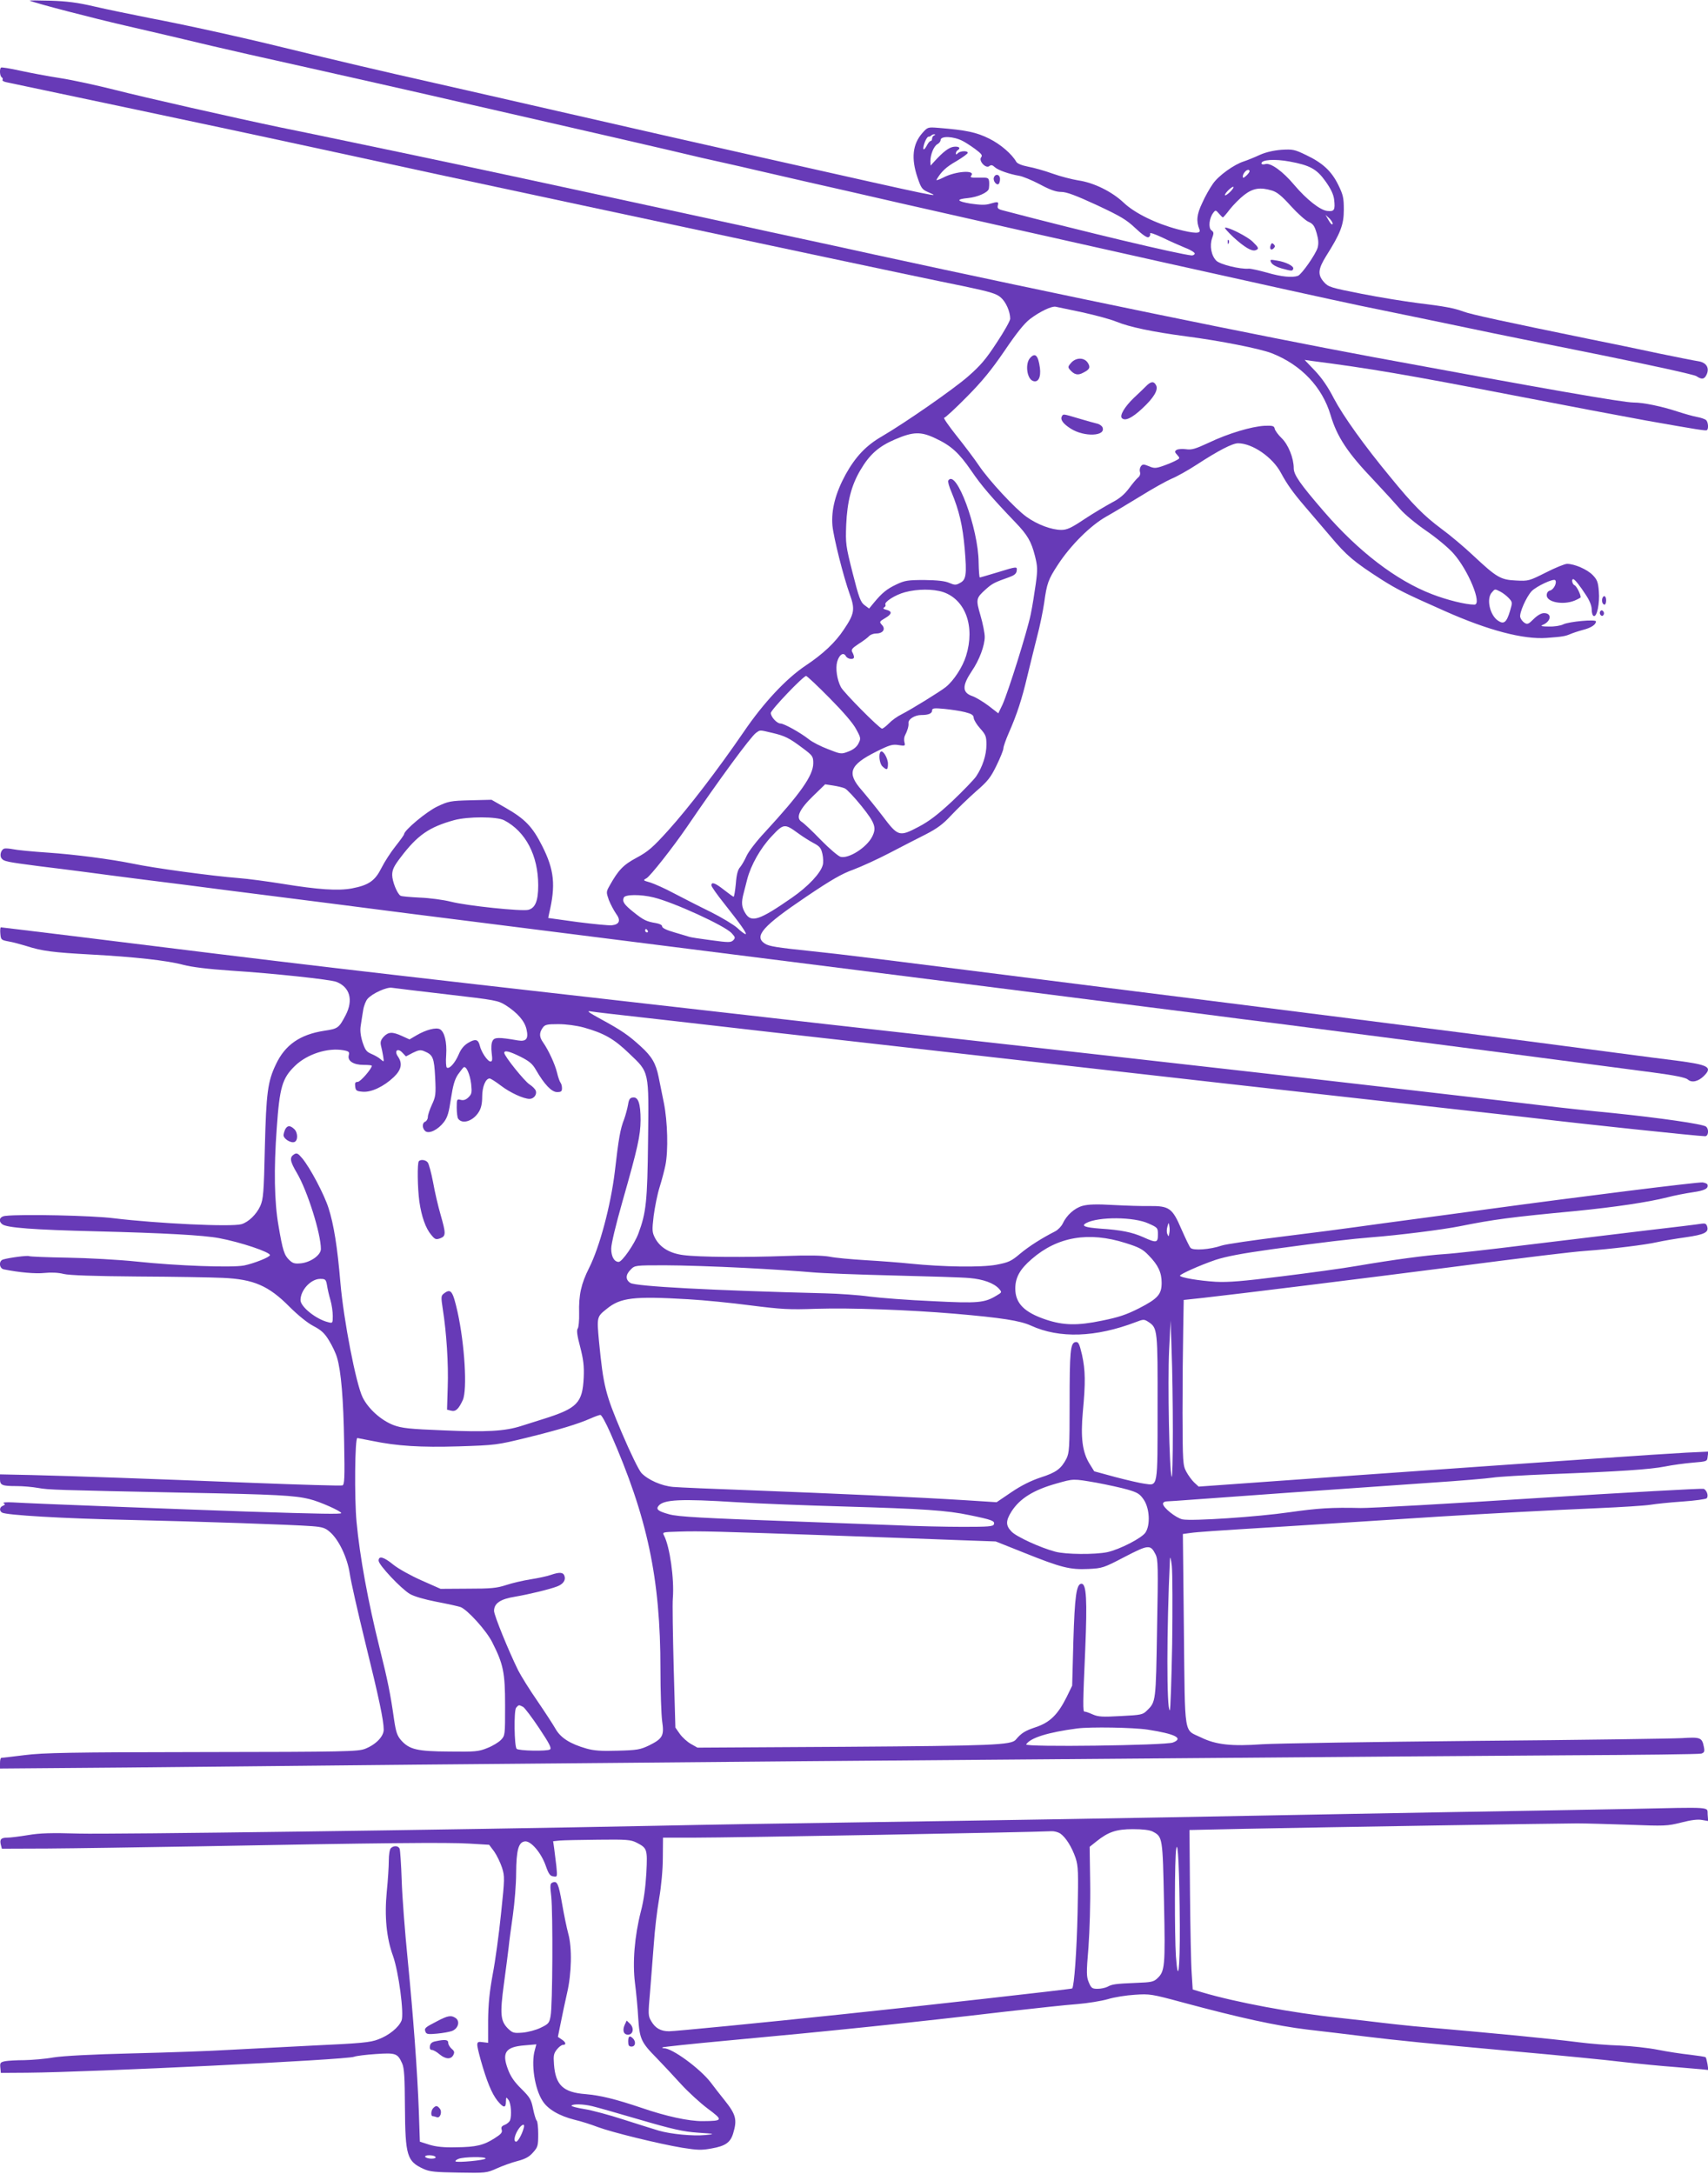
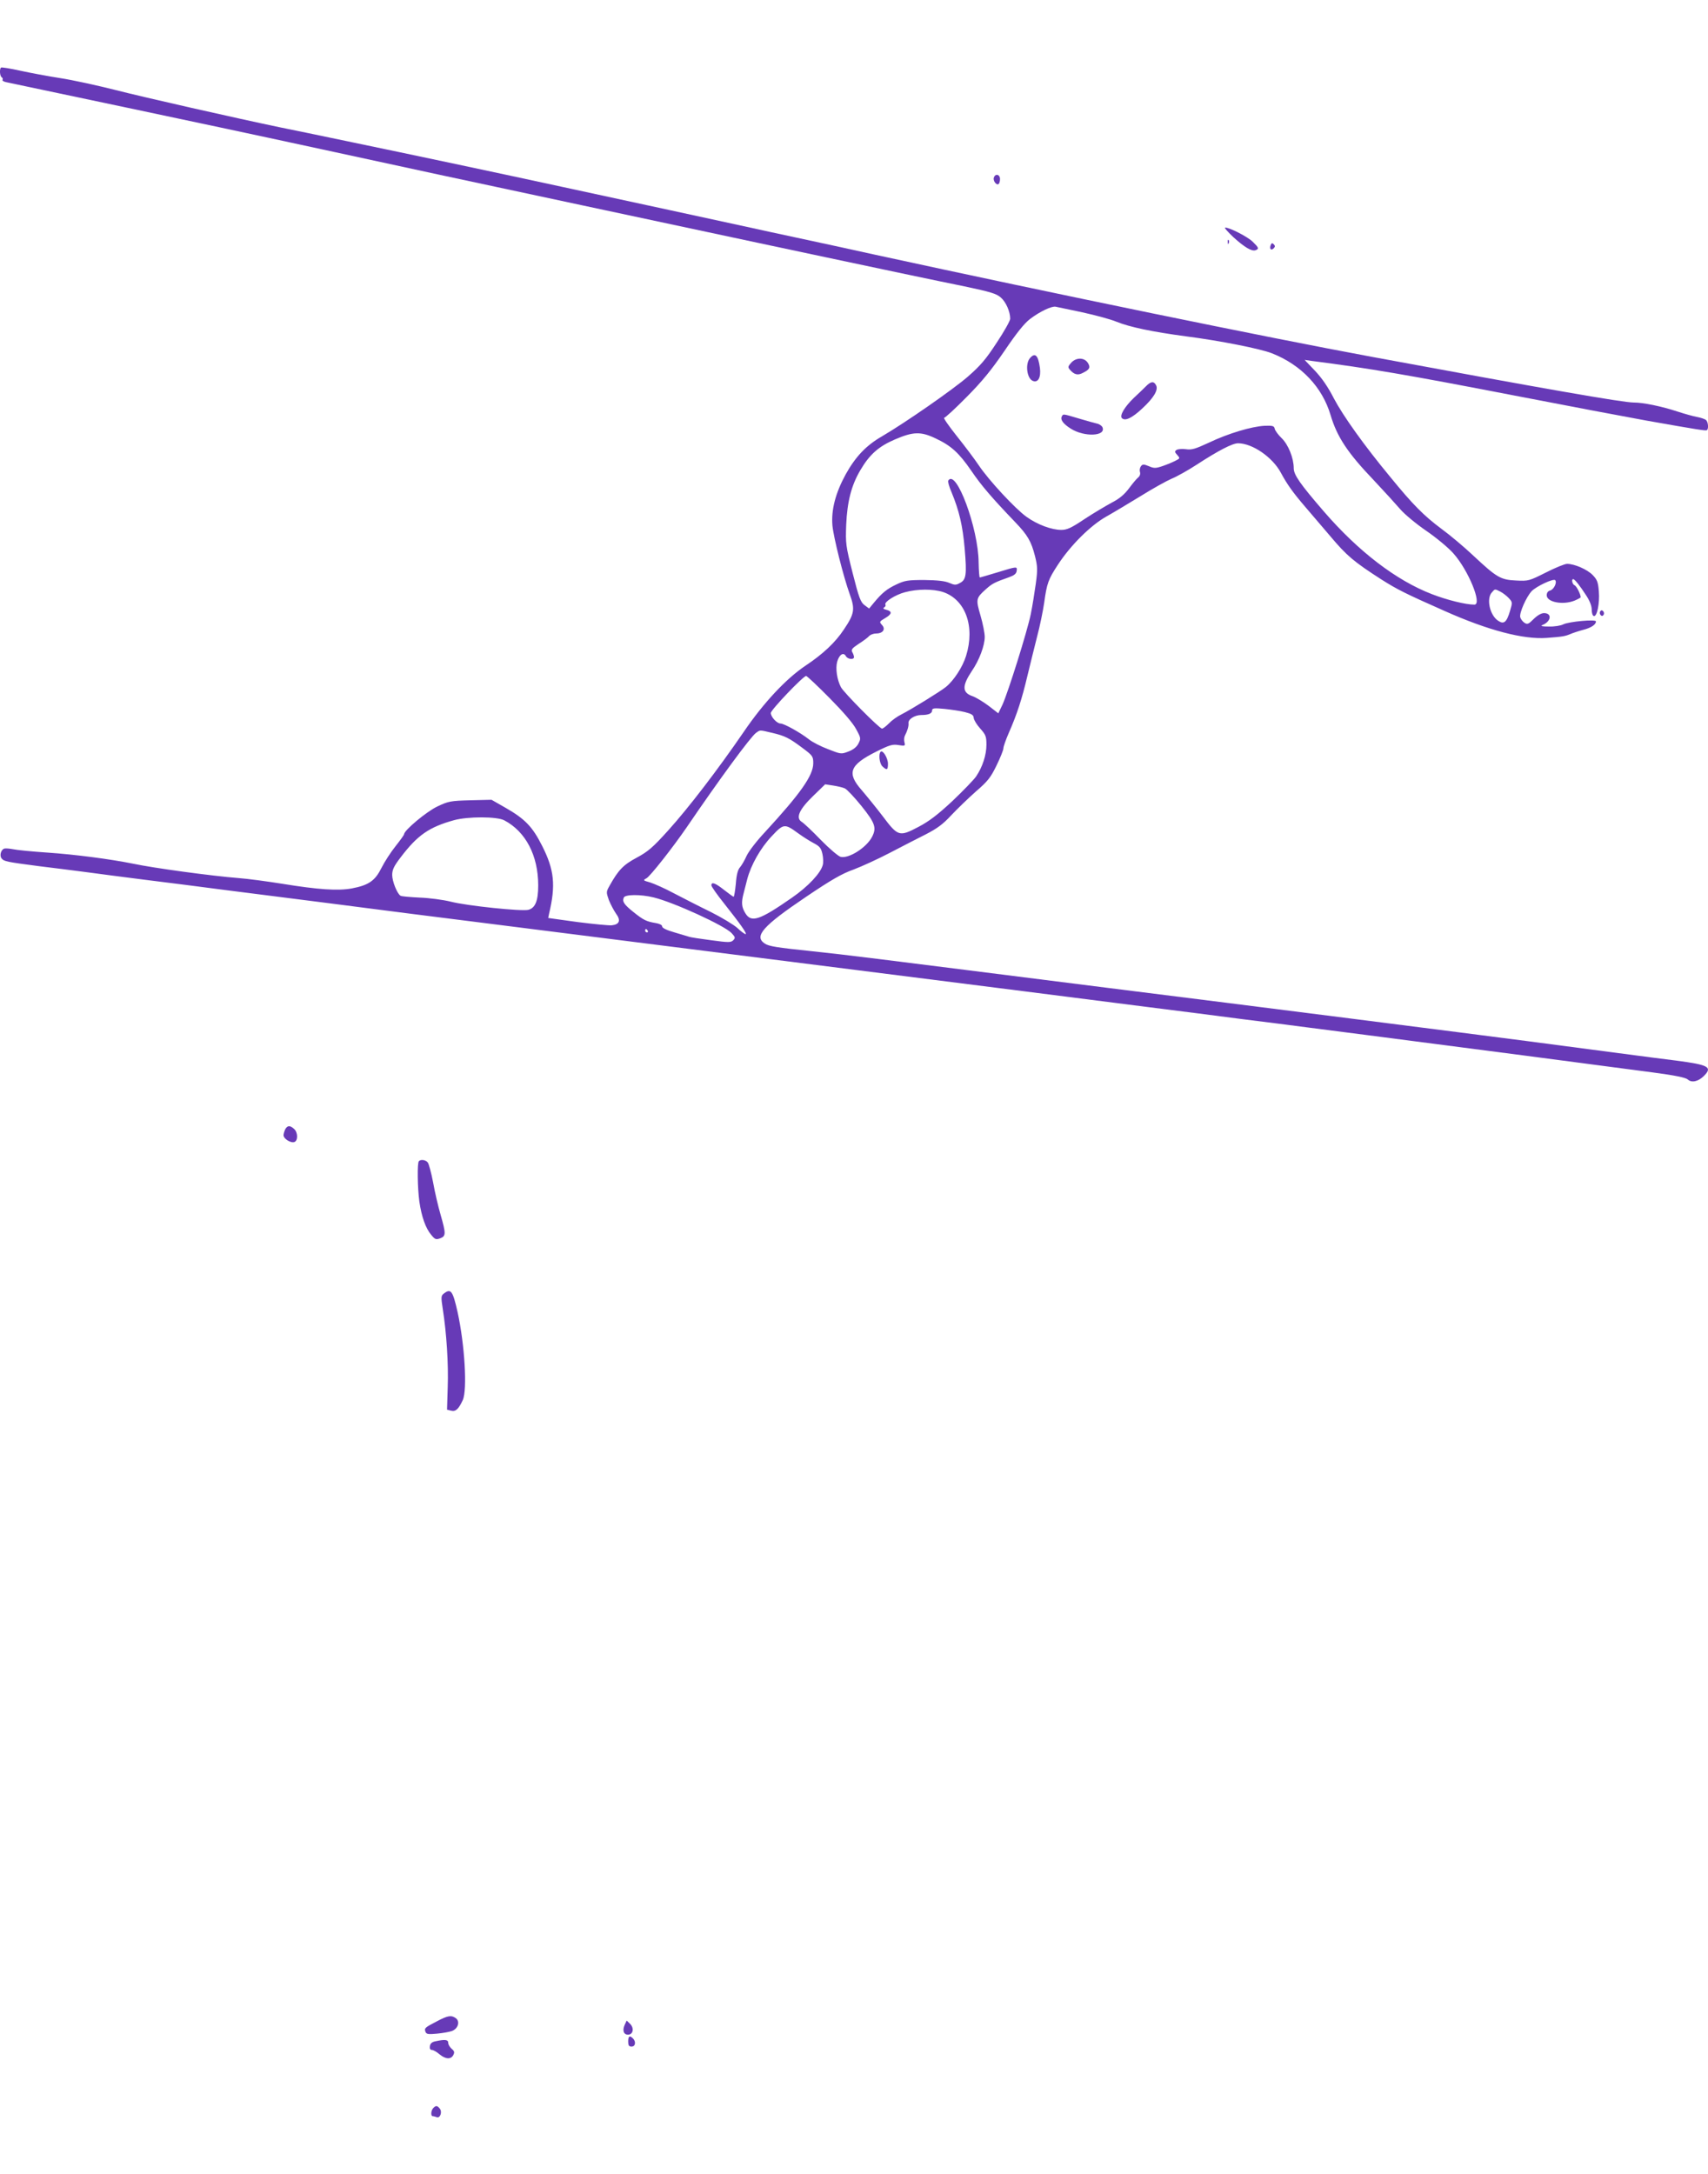
<svg xmlns="http://www.w3.org/2000/svg" version="1.0" width="1006pt" height="1280pt" viewBox="0 0 1006 1280" preserveAspectRatio="xMidYMid meet">
  <g transform="translate(0,1280) scale(0.1,-0.1)" fill="#673ab7" stroke="none">
-     <path d="M175 12796 c37 -16 377 -104 560 -146 234 -54 318 -74 511 -120 67 -16 326 -75 575 -130 250 -56 569 -128 709 -160 140 -32 356 -82 480 -110 443 -101 876 -201 935 -215 155 -37 237 -56 325 -75 52 -12 131 -29 175 -40 44 -10 179 -41 300 -69 121 -27 378 -86 570 -130 825 -188 2399 -539 2697 -601 293 -60 437 -90 653 -135 121 -26 464 -95 763 -155 305 -62 552 -116 564 -125 31 -21 47 -19 60 10 18 39 -2 71 -49 78 -21 3 -126 24 -233 46 -107 23 -294 62 -415 86 -488 100 -692 144 -734 160 -57 21 -110 31 -274 51 -72 9 -220 33 -327 54 -183 36 -196 40 -222 69 -38 43 -35 76 12 152 86 136 105 186 105 274 0 70 -4 88 -33 147 -40 81 -92 129 -189 175 -68 33 -79 35 -146 31 -47 -4 -91 -14 -127 -30 -30 -14 -72 -31 -93 -38 -58 -18 -150 -84 -183 -132 -17 -24 -46 -74 -63 -113 -33 -69 -36 -107 -16 -157 10 -25 -29 -24 -129 2 -128 34 -253 95 -318 157 -69 65 -176 118 -268 131 -36 6 -104 23 -151 40 -47 17 -112 35 -145 41 -36 7 -62 18 -68 28 -26 46 -93 104 -160 137 -74 37 -136 50 -297 63 -65 5 -65 5 -97 -31 -57 -65 -66 -149 -28 -261 21 -62 27 -71 62 -86 74 -33 112 -41 -926 192 -479 108 -763 172 -1260 286 -371 85 -508 116 -715 163 -325 73 -567 130 -895 210 -252 62 -584 135 -795 175 -104 21 -248 50 -320 67 -98 23 -162 31 -260 34 -72 2 -125 2 -120 0z m5328 -793 c-7 -2 -13 -11 -13 -19 0 -8 -4 -14 -8 -14 -5 0 -15 -11 -22 -25 -20 -38 -29 -30 -15 13 7 20 18 37 23 37 6 0 14 3 18 8 4 4 12 7 18 6 6 0 5 -3 -1 -6z m167 -33 c14 -7 47 -28 73 -47 39 -29 45 -38 36 -49 -17 -21 28 -69 48 -52 10 8 18 7 32 -6 19 -18 85 -41 143 -51 21 -3 76 -26 122 -50 61 -33 96 -45 126 -45 32 0 85 -20 209 -77 141 -66 175 -86 228 -136 40 -38 68 -57 77 -54 9 4 13 13 10 21 -3 9 23 0 73 -23 43 -21 104 -48 136 -61 32 -12 56 -28 54 -34 -2 -6 -10 -10 -18 -10 -76 7 -628 138 -1111 265 -29 7 -35 13 -31 29 6 23 1 24 -47 10 -25 -8 -57 -7 -113 1 -83 14 -89 26 -14 33 56 6 115 32 121 54 2 10 3 28 2 42 -3 24 -6 25 -60 24 -45 -1 -54 1 -46 11 30 36 -92 28 -165 -11 -26 -13 -43 -18 -39 -12 28 48 57 75 117 109 37 22 67 44 67 49 0 14 -44 12 -58 -2 -9 -9 -12 -9 -12 -1 0 7 5 15 10 18 21 13 9 24 -21 21 -29 -3 -63 -29 -115 -86 l-23 -25 -1 26 c0 39 20 88 41 100 10 5 19 16 19 24 0 26 76 23 130 -5z m1925 -121 c120 -22 160 -44 211 -115 33 -46 48 -78 52 -109 7 -62 1 -72 -41 -67 -42 5 -121 67 -194 153 -67 80 -138 131 -169 123 -14 -4 -24 -2 -24 4 0 22 78 27 165 11z m-235 -57 c0 -5 -9 -17 -20 -27 -16 -14 -20 -15 -20 -4 0 16 19 39 32 39 4 0 8 -4 8 -8z m-110 -117 c-13 -14 -28 -25 -33 -25 -6 0 0 11 13 25 13 14 28 25 33 25 6 0 0 -11 -13 -25z m242 3 c30 -9 58 -32 111 -91 40 -44 87 -86 104 -93 27 -12 35 -23 48 -67 11 -38 12 -61 6 -85 -12 -40 -94 -157 -116 -166 -33 -12 -98 -6 -183 19 -48 13 -96 24 -107 23 -52 -4 -169 25 -191 47 -30 30 -40 88 -25 132 11 30 11 36 -4 47 -19 14 -13 72 11 103 13 17 15 17 33 -4 11 -13 21 -23 24 -23 2 0 21 21 41 48 21 26 58 64 84 84 52 40 94 47 164 26z m357 -197 c-3 -7 -13 3 -23 21 l-19 33 23 -21 c12 -12 21 -27 19 -33z" />
    <path d="M5854 11755 c-7 -18 14 -47 27 -39 5 3 9 16 9 30 0 27 -27 34 -36 9z" />
    <path d="M7264 11404 c66 -60 109 -86 132 -77 21 8 18 15 -18 50 -31 30 -137 84 -162 83 -6 -1 16 -26 48 -56z" />
    <path d="M7231 11374 c0 -11 3 -14 6 -6 3 7 2 16 -1 19 -3 4 -6 -2 -5 -13z" />
    <path d="M7484 11356 c-8 -22 3 -33 18 -18 9 9 9 15 0 24 -9 9 -13 7 -18 -6z" />
-     <path d="M7488 11253 c7 -12 31 -25 59 -33 63 -17 65 -17 70 -3 6 16 -44 41 -97 49 -40 7 -42 6 -32 -13z" />
    <path d="M6 12402 c-10 -9 -7 -50 4 -57 6 -4 8 -10 5 -15 -3 -5 7 -11 22 -14 154 -32 1402 -296 1543 -327 102 -22 246 -53 320 -69 301 -65 519 -112 693 -150 187 -40 1443 -309 1872 -400 132 -28 312 -66 400 -85 335 -71 637 -135 815 -171 156 -33 189 -43 215 -66 30 -26 55 -83 55 -125 0 -11 -35 -74 -79 -140 -64 -98 -95 -135 -172 -202 -87 -75 -361 -266 -504 -350 -94 -54 -156 -120 -214 -224 -60 -110 -86 -209 -78 -302 7 -71 64 -298 102 -404 32 -88 28 -115 -35 -208 -50 -76 -124 -145 -225 -212 -115 -77 -248 -219 -365 -391 -153 -223 -324 -446 -443 -578 -92 -102 -120 -126 -187 -162 -79 -42 -108 -73 -159 -164 -21 -37 -21 -39 -5 -85 10 -25 29 -61 42 -80 30 -40 21 -64 -24 -69 -16 -2 -107 7 -202 19 l-173 24 5 25 c40 168 31 258 -41 400 -57 113 -101 158 -214 223 l-84 48 -125 -3 c-116 -3 -130 -6 -193 -36 -63 -29 -197 -141 -197 -164 0 -4 -23 -36 -50 -70 -28 -35 -65 -92 -83 -128 -38 -76 -75 -102 -175 -121 -82 -15 -198 -7 -407 27 -88 14 -205 30 -260 34 -154 12 -502 59 -623 85 -134 27 -341 54 -502 65 -91 6 -182 15 -204 20 -21 4 -44 6 -52 3 -19 -7 -28 -42 -14 -58 14 -17 29 -20 220 -45 85 -10 207 -26 270 -34 63 -9 222 -29 353 -46 130 -16 342 -43 470 -60 127 -16 340 -43 472 -60 132 -17 308 -39 390 -50 83 -11 366 -47 630 -80 1417 -179 3185 -402 3950 -500 176 -22 426 -54 555 -71 129 -16 303 -38 385 -49 83 -11 240 -31 350 -45 506 -65 1376 -179 1684 -220 128 -17 190 -30 202 -41 23 -21 62 -12 95 21 52 52 28 65 -161 90 -66 8 -205 26 -310 40 -199 26 -451 59 -570 75 -361 47 -1602 205 -2475 314 -591 75 -1199 151 -1350 170 -151 19 -324 39 -385 45 -212 22 -255 29 -280 45 -66 43 -13 103 242 275 148 100 212 137 280 161 48 18 144 62 213 98 69 36 164 85 212 109 68 35 102 60 150 112 35 37 100 100 145 140 72 62 88 83 123 155 22 45 40 90 40 100 0 10 14 50 31 89 49 111 78 201 109 332 16 66 42 172 58 235 17 63 35 153 42 200 16 116 24 138 81 225 75 115 193 232 286 284 43 24 134 79 203 121 69 43 150 88 180 101 30 12 98 50 150 84 126 82 209 125 242 125 84 0 204 -82 253 -175 36 -67 72 -117 139 -195 31 -36 99 -116 152 -178 96 -114 137 -149 302 -255 92 -58 137 -81 372 -185 256 -114 463 -168 600 -158 95 7 109 10 140 23 14 6 47 17 73 24 48 12 77 31 77 50 0 14 -159 -1 -192 -17 -15 -8 -53 -14 -85 -13 -41 0 -52 3 -38 9 51 20 58 70 9 70 -16 0 -39 -13 -61 -35 -30 -30 -37 -33 -54 -22 -11 7 -22 22 -25 33 -6 25 35 118 67 153 28 29 128 76 139 65 12 -14 -8 -55 -30 -61 -13 -3 -20 -14 -20 -28 0 -41 97 -59 165 -31 19 8 35 17 35 19 0 18 -24 66 -36 71 -13 5 -20 36 -8 36 9 0 39 -38 76 -95 21 -32 33 -62 33 -84 0 -19 5 -36 12 -38 19 -7 36 75 30 145 -4 54 -10 69 -36 96 -32 33 -107 66 -151 66 -14 0 -70 -23 -125 -51 -98 -49 -102 -51 -176 -47 -91 4 -114 18 -254 149 -51 48 -134 118 -186 156 -102 76 -168 142 -300 304 -155 187 -278 360 -332 462 -34 67 -72 122 -112 164 l-61 64 41 -6 c342 -44 559 -81 1195 -204 336 -65 632 -121 775 -147 305 -54 350 -61 358 -57 12 7 8 50 -5 60 -7 6 -31 14 -53 18 -22 4 -72 18 -112 31 -94 31 -203 54 -261 54 -64 0 -526 81 -1542 269 -632 117 -1867 371 -2925 601 -154 34 -361 79 -460 100 -99 21 -232 50 -295 64 -241 52 -629 137 -1090 236 -345 75 -916 196 -1225 260 -187 39 -383 80 -435 90 -268 56 -798 176 -970 220 -107 27 -253 59 -325 70 -71 11 -178 31 -237 44 -59 13 -109 21 -112 18z m6369 -1441 c77 -17 167 -41 200 -55 79 -32 213 -60 408 -86 202 -26 439 -73 508 -100 173 -68 297 -199 346 -364 38 -128 100 -222 253 -382 63 -67 134 -145 158 -173 24 -28 92 -85 152 -126 60 -41 132 -101 160 -133 88 -98 172 -302 124 -302 -51 0 -161 27 -251 62 -210 81 -432 251 -636 487 -139 161 -177 215 -177 254 0 60 -32 139 -71 177 -20 19 -38 44 -41 55 -3 17 -11 20 -60 18 -76 -4 -214 -45 -327 -99 -80 -37 -102 -44 -135 -39 -23 3 -48 1 -56 -4 -12 -8 -12 -13 4 -30 17 -19 17 -20 -11 -34 -15 -8 -49 -22 -75 -31 -41 -14 -51 -14 -81 -1 -30 12 -37 13 -47 0 -6 -8 -9 -23 -6 -33 4 -12 0 -25 -10 -33 -10 -8 -34 -37 -54 -64 -27 -36 -56 -61 -101 -84 -35 -19 -108 -62 -161 -97 -79 -53 -104 -64 -137 -64 -57 0 -141 31 -205 77 -66 47 -222 215 -281 303 -24 36 -82 113 -130 173 -47 59 -80 107 -74 107 6 0 66 55 133 123 92 93 145 158 223 272 71 105 116 161 150 187 58 44 128 77 151 72 10 -2 80 -17 157 -33z m-865 -742 c92 -43 138 -85 211 -191 59 -87 121 -159 259 -303 73 -76 94 -113 116 -199 15 -60 16 -80 5 -161 -7 -51 -20 -133 -30 -182 -22 -105 -132 -455 -166 -531 l-25 -52 -57 44 c-32 24 -75 50 -95 57 -62 21 -62 61 -4 148 44 64 76 150 76 201 0 22 -11 78 -25 126 -28 96 -27 102 32 155 37 33 50 40 138 71 28 10 41 20 43 36 4 28 4 28 -113 -8 -54 -16 -100 -30 -104 -30 -3 0 -6 39 -7 88 -1 200 -133 557 -179 482 -3 -5 5 -35 19 -67 46 -111 66 -198 78 -334 13 -154 9 -183 -29 -202 -23 -13 -31 -12 -62 1 -25 11 -69 16 -146 17 -98 0 -116 -3 -165 -26 -57 -27 -85 -50 -133 -108 l-28 -34 -27 20 c-23 17 -33 43 -70 189 -41 162 -42 174 -38 284 6 138 31 233 83 321 55 94 109 141 205 182 107 46 152 47 238 6z m45 -905 c132 -45 189 -203 135 -376 -20 -65 -72 -145 -119 -183 -32 -26 -204 -132 -261 -161 -25 -12 -58 -36 -74 -53 -17 -17 -35 -31 -41 -31 -15 0 -226 213 -242 244 -23 44 -33 110 -22 150 12 42 37 58 51 33 10 -19 48 -23 48 -6 0 6 -4 19 -10 29 -8 15 -2 23 39 50 27 17 55 38 61 46 7 7 25 14 40 14 40 0 58 25 35 50 -17 19 -16 20 19 41 41 24 42 40 5 49 -16 4 -20 8 -11 14 7 4 10 11 7 16 -9 15 58 58 115 73 74 20 166 20 225 1z m3283 2 c15 -8 37 -25 49 -38 21 -23 22 -25 7 -75 -20 -67 -36 -81 -70 -58 -49 32 -71 130 -37 167 19 22 17 21 51 4z m-3952 -626 c82 -83 139 -149 157 -184 28 -51 28 -55 13 -84 -10 -20 -30 -36 -59 -47 -42 -16 -44 -16 -120 14 -42 16 -94 42 -114 59 -50 39 -145 92 -166 92 -21 0 -57 39 -57 62 0 18 191 218 208 218 5 0 67 -58 138 -130z m798 -83 c39 -10 50 -17 51 -34 1 -12 18 -40 38 -62 33 -37 37 -47 37 -96 0 -60 -23 -131 -61 -187 -14 -20 -77 -85 -140 -145 -87 -81 -137 -119 -200 -152 -112 -59 -120 -56 -209 62 -38 50 -95 120 -125 155 -89 101 -71 148 87 227 78 39 95 44 131 38 38 -6 40 -5 34 17 -3 12 -2 30 3 39 15 29 23 56 21 73 -3 23 37 48 75 48 43 0 64 9 64 27 0 13 11 15 73 9 39 -4 94 -12 121 -19z m-1136 -122 c76 -18 100 -30 180 -90 59 -44 62 -49 62 -89 0 -72 -75 -178 -285 -406 -49 -52 -97 -115 -108 -140 -11 -25 -28 -54 -38 -66 -13 -14 -21 -43 -25 -97 -4 -42 -10 -77 -13 -77 -3 0 -28 18 -56 40 -52 41 -75 50 -75 27 0 -7 33 -54 73 -104 99 -125 140 -183 128 -183 -5 0 -27 16 -48 36 -21 19 -92 62 -158 95 -66 32 -163 82 -215 109 -52 28 -115 56 -140 64 -43 12 -44 13 -22 25 22 12 155 181 236 299 194 285 378 535 409 557 26 18 18 18 95 0z m428 -327 c13 -6 57 -53 99 -105 80 -100 89 -127 61 -181 -33 -63 -137 -129 -185 -117 -14 4 -66 48 -116 99 -49 51 -100 99 -113 107 -37 23 -15 73 68 153 l70 68 46 -7 c26 -4 57 -11 70 -17z m-2006 -188 c126 -66 200 -207 200 -383 0 -91 -17 -133 -58 -144 -40 -10 -364 24 -457 48 -44 11 -126 22 -183 24 -57 3 -108 7 -113 11 -20 12 -49 85 -49 122 0 31 10 52 49 103 100 132 168 179 316 220 81 22 252 22 295 -1z m1732 -77 c26 -19 67 -45 90 -57 36 -19 44 -29 52 -64 5 -22 6 -52 2 -65 -12 -47 -85 -126 -182 -193 -190 -132 -239 -149 -274 -91 -22 36 -25 62 -10 118 6 22 15 58 21 82 22 84 78 183 143 252 72 77 77 77 158 18z m-852 -377 c119 -29 418 -166 459 -210 22 -24 23 -28 10 -42 -14 -14 -28 -14 -130 0 -63 8 -121 17 -129 20 -8 3 -48 14 -87 26 -46 13 -73 26 -73 35 0 9 -15 16 -37 20 -55 9 -72 17 -131 64 -56 45 -68 62 -58 86 7 19 99 20 176 1z m-35 -196 c3 -5 1 -10 -4 -10 -6 0 -11 5 -11 10 0 6 2 10 4 10 3 0 8 -4 11 -10z" />
    <path d="M6067 10692 c-30 -33 -19 -122 17 -135 31 -12 48 22 41 77 -10 74 -28 92 -58 58z" />
    <path d="M6310 10665 c-19 -21 -21 -27 -10 -40 26 -31 48 -37 79 -20 40 20 45 32 28 59 -21 32 -68 32 -97 1z" />
    <path d="M6749 10525 c-13 -13 -45 -44 -71 -68 -54 -52 -85 -104 -70 -119 19 -19 60 1 120 57 68 63 96 110 81 137 -13 25 -31 23 -60 -7z" />
    <path d="M6255 10350 c-12 -20 6 -45 52 -74 79 -50 207 -45 187 7 -3 9 -18 20 -33 23 -14 3 -63 17 -107 30 -94 28 -91 27 -99 14z" />
    <path d="M5187 8374 c-14 -14 -7 -71 11 -87 26 -24 32 -21 32 16 0 33 -30 83 -43 71z" />
-     <path d="M9438 9278 c-6 -17 1 -38 13 -38 5 0 9 11 9 25 0 26 -14 34 -22 13z" />
    <path d="M9425 9200 c-4 -6 -3 -16 3 -22 6 -6 12 -6 17 2 4 6 3 16 -3 22 -6 6 -12 6 -17 -2z" />
-     <path d="M2 7303 c3 -36 5 -38 48 -46 25 -4 72 -17 105 -27 93 -30 159 -38 378 -50 257 -14 451 -35 547 -61 49 -13 146 -25 280 -34 248 -16 585 -52 621 -66 80 -31 101 -107 55 -196 -40 -76 -45 -80 -126 -92 -143 -22 -231 -83 -285 -198 -48 -100 -57 -167 -65 -488 -6 -271 -9 -304 -27 -346 -23 -50 -70 -95 -111 -107 -61 -17 -495 4 -752 35 -124 16 -543 25 -637 14 -35 -3 -45 -29 -20 -49 25 -21 185 -33 557 -42 398 -10 630 -23 720 -40 128 -24 300 -82 300 -100 0 -12 -94 -49 -152 -61 -72 -14 -397 -2 -633 23 -104 11 -288 21 -408 23 -119 2 -221 6 -226 9 -8 5 -118 -9 -153 -20 -27 -8 -23 -53 5 -58 89 -18 187 -27 240 -21 38 4 82 2 112 -6 34 -8 177 -13 435 -15 212 -1 438 -5 502 -8 182 -8 270 -46 393 -170 48 -48 104 -94 140 -113 48 -25 67 -43 93 -86 19 -31 40 -75 47 -100 24 -79 38 -246 42 -500 4 -213 2 -248 -10 -253 -9 -3 -246 4 -529 15 -626 25 -1052 40 -1300 46 l-188 4 0 -29 c0 -35 13 -40 98 -40 37 0 94 -5 127 -11 63 -11 92 -12 871 -28 532 -10 641 -16 728 -38 59 -14 186 -71 186 -82 0 -7 -120 -5 -555 9 -350 12 -1269 47 -1379 54 -38 2 -62 0 -55 -5 11 -6 10 -9 -4 -15 -19 -7 -23 -29 -5 -40 24 -15 361 -35 743 -43 433 -10 966 -28 1083 -37 62 -5 78 -10 106 -35 52 -45 102 -151 116 -244 6 -44 47 -224 90 -400 82 -332 110 -465 110 -519 0 -40 -46 -88 -110 -113 -42 -16 -111 -18 -960 -19 -779 -1 -934 -4 -1045 -18 -71 -9 -133 -16 -137 -16 -5 0 -8 -14 -8 -32 l0 -31 748 6 c411 4 1177 12 1702 17 525 5 1545 14 2265 20 721 6 1859 15 2530 20 671 6 1565 12 1987 15 422 2 777 6 789 10 17 6 20 12 15 38 -11 57 -20 60 -131 53 -55 -3 -599 -11 -1210 -16 -610 -6 -1177 -15 -1260 -20 -182 -13 -273 -3 -361 40 -103 50 -94 -10 -101 633 l-6 565 44 6 c42 6 144 13 519 36 203 13 730 46 940 60 273 17 678 39 940 50 140 6 280 15 310 20 30 5 115 14 189 19 73 5 138 14 143 19 13 13 1 49 -18 56 -9 3 -446 -21 -973 -54 -526 -34 -996 -60 -1046 -59 -171 4 -251 -1 -420 -25 -186 -27 -572 -53 -630 -42 -38 8 -115 69 -115 92 0 8 10 14 23 14 12 0 78 5 147 10 143 11 957 69 1410 100 168 11 331 25 363 30 32 5 180 14 330 20 417 16 595 28 682 45 44 9 118 19 165 23 85 7 85 7 88 36 l4 29 -129 -6 c-167 -9 -778 -51 -1936 -133 l-937 -67 -26 24 c-14 13 -35 42 -47 64 -20 38 -21 54 -22 345 0 168 2 386 4 486 l3 180 112 12 c199 22 949 115 1431 177 502 65 740 94 825 100 153 11 354 36 419 51 36 8 112 21 170 29 111 16 137 29 126 64 -5 16 -12 19 -33 16 -15 -3 -162 -21 -327 -40 -165 -20 -478 -58 -695 -84 -217 -27 -438 -52 -492 -55 -108 -7 -301 -33 -518 -70 -80 -14 -278 -41 -440 -61 -231 -29 -316 -36 -390 -32 -98 6 -210 25 -210 36 1 9 116 61 210 93 61 20 155 38 335 63 298 41 470 61 585 70 156 12 419 45 518 65 200 40 295 53 687 90 230 23 419 51 535 80 41 11 109 24 150 30 70 10 94 22 87 45 -2 6 -15 11 -29 13 -27 3 -724 -84 -1268 -158 -41 -6 -140 -19 -220 -30 -396 -53 -462 -62 -555 -75 -55 -8 -246 -33 -425 -55 -179 -22 -343 -46 -365 -54 -66 -23 -169 -31 -183 -13 -7 7 -31 59 -55 113 -52 121 -71 134 -187 133 -41 -1 -137 2 -212 6 -100 6 -149 4 -182 -5 -47 -13 -94 -55 -117 -105 -8 -16 -27 -36 -44 -45 -77 -39 -153 -87 -207 -132 -53 -45 -68 -51 -141 -65 -89 -16 -309 -13 -507 7 -57 6 -174 15 -260 20 -85 5 -182 14 -215 21 -41 7 -123 9 -255 4 -241 -9 -512 -7 -604 5 -81 10 -139 45 -168 101 -17 33 -18 45 -8 130 7 52 22 128 35 169 13 41 28 99 34 128 18 87 13 260 -9 369 -11 54 -25 123 -31 153 -16 79 -40 120 -105 179 -72 66 -116 96 -234 160 -75 41 -88 51 -60 46 40 -6 102 -13 475 -55 149 -17 428 -49 620 -71 193 -22 388 -44 435 -49 47 -5 285 -32 530 -60 1072 -122 2363 -267 3020 -340 245 -27 465 -52 490 -55 245 -30 945 -104 993 -105 20 0 24 42 5 57 -20 15 -272 51 -543 79 -137 13 -322 33 -410 44 -138 17 -1307 152 -1690 195 -655 74 -1124 127 -1780 200 -423 47 -1125 126 -1560 176 -2116 240 -2260 257 -3647 429 -223 27 -409 50 -413 50 -3 0 -5 -17 -3 -37z m2632 -358 c286 -33 300 -36 345 -64 70 -45 111 -93 122 -141 13 -56 -1 -74 -50 -66 -116 20 -139 19 -150 -3 -7 -13 -9 -40 -5 -71 5 -39 4 -50 -7 -50 -17 0 -54 55 -63 93 -9 38 -26 42 -68 17 -24 -14 -43 -36 -56 -68 -22 -51 -55 -88 -70 -78 -5 3 -7 37 -4 74 5 77 -10 137 -37 152 -23 12 -82 -3 -138 -36 l-41 -24 -44 20 c-57 26 -80 25 -108 -4 -17 -19 -21 -31 -16 -53 4 -15 10 -44 13 -63 5 -34 5 -34 -14 -18 -10 10 -35 24 -54 32 -31 13 -38 23 -54 71 -12 39 -15 70 -10 98 3 23 10 63 14 89 4 26 16 56 26 67 28 32 114 71 144 65 14 -2 160 -20 325 -39z m805 -195 c120 -34 178 -67 267 -153 119 -113 116 -98 111 -513 -4 -357 -11 -424 -57 -547 -23 -62 -96 -167 -116 -167 -26 0 -44 31 -44 78 0 28 27 140 66 277 91 319 106 388 107 480 0 98 -14 138 -46 133 -17 -2 -23 -11 -28 -43 -4 -22 -14 -60 -23 -85 -23 -59 -32 -111 -55 -310 -24 -198 -89 -442 -151 -565 -47 -93 -62 -160 -59 -267 1 -43 -3 -83 -8 -90 -8 -9 -4 -41 14 -108 19 -74 24 -113 21 -180 -7 -151 -38 -182 -238 -245 -47 -15 -105 -33 -130 -41 -96 -31 -207 -37 -455 -26 -206 8 -248 13 -297 31 -73 28 -148 95 -182 163 -39 79 -112 454 -131 675 -18 213 -39 343 -70 440 -25 79 -108 237 -155 293 -24 29 -32 33 -47 24 -29 -18 -26 -40 16 -111 62 -105 141 -357 141 -447 0 -35 -58 -77 -115 -84 -38 -4 -50 -1 -70 18 -31 29 -40 57 -65 205 -24 138 -28 328 -10 573 17 241 32 293 107 366 72 70 194 109 287 92 32 -6 35 -10 30 -30 -8 -33 28 -56 88 -56 27 0 48 -2 48 -5 0 -17 -67 -95 -83 -95 -14 0 -18 -6 -15 -27 3 -25 8 -28 45 -31 51 -4 124 31 182 86 45 43 53 80 25 121 -24 34 -2 53 26 23 l21 -22 40 21 c35 17 46 19 69 9 50 -21 57 -37 63 -154 5 -99 3 -113 -19 -160 -13 -28 -24 -61 -24 -72 0 -12 -7 -24 -15 -28 -20 -7 -19 -40 0 -56 22 -18 75 8 110 54 21 28 29 56 41 138 12 78 22 112 41 141 15 21 30 40 34 43 15 9 37 -41 44 -98 5 -50 4 -59 -15 -78 -15 -15 -29 -20 -46 -16 -23 6 -24 4 -24 -46 0 -29 4 -58 8 -64 24 -36 89 -15 122 39 14 22 20 50 20 90 0 58 20 107 44 107 6 0 36 -19 66 -42 55 -42 134 -78 169 -78 25 0 44 25 37 47 -3 10 -20 27 -37 38 -30 19 -149 167 -149 186 0 17 31 9 96 -23 51 -26 70 -41 91 -78 49 -85 92 -130 124 -130 24 0 29 4 29 23 0 13 -4 27 -9 33 -4 5 -14 31 -20 58 -12 50 -50 132 -82 178 -23 32 -24 56 -3 86 13 19 24 22 92 22 47 0 106 -8 151 -20z m3326 -1154 c54 -24 55 -26 55 -65 0 -49 -8 -51 -87 -15 -66 29 -130 42 -253 50 -91 7 -114 16 -82 33 72 38 281 37 367 -3z m122 -58 c-3 -20 -4 -21 -11 -5 -5 9 -5 29 0 45 7 25 8 26 11 5 3 -13 3 -33 0 -45z m-257 -57 c80 -25 102 -37 136 -73 56 -57 76 -101 76 -161 0 -68 -22 -93 -133 -150 -75 -38 -120 -53 -219 -73 -144 -30 -226 -28 -329 6 -128 43 -181 96 -181 183 0 65 27 114 97 174 152 132 336 163 553 94z m-2250 -146 c157 -8 337 -20 400 -26 63 -6 282 -14 485 -19 204 -5 404 -11 445 -15 82 -7 144 -30 174 -63 18 -21 18 -21 -14 -40 -71 -43 -107 -47 -379 -33 -140 6 -307 19 -370 27 -64 9 -181 17 -261 19 -671 17 -1116 41 -1147 61 -30 19 -29 49 2 79 24 25 27 25 202 25 98 0 306 -7 463 -15z m-2454 -102 c3 -21 12 -60 20 -87 8 -27 14 -70 14 -94 0 -43 -1 -44 -27 -37 -71 17 -163 91 -163 130 0 59 61 125 116 125 30 0 34 -3 40 -37z m2129 -83 c88 -5 252 -21 365 -36 183 -23 225 -26 390 -20 203 6 538 -6 812 -29 279 -24 386 -41 450 -70 168 -77 381 -70 619 21 44 17 48 17 74 0 53 -35 54 -47 53 -505 0 -480 3 -458 -77 -447 -25 3 -102 21 -171 39 l-125 34 -28 45 c-42 68 -53 154 -39 307 16 171 15 242 -5 334 -16 67 -21 77 -38 75 -31 -5 -35 -54 -35 -366 0 -260 -2 -286 -19 -321 -31 -59 -60 -81 -151 -110 -57 -19 -114 -47 -173 -87 l-87 -59 -188 12 c-268 17 -783 40 -1252 58 -223 8 -432 17 -465 20 -68 6 -148 41 -187 82 -15 16 -65 118 -116 238 -97 229 -108 273 -134 538 -13 142 -13 144 45 190 82 67 158 76 482 57z m2853 -780 c0 -157 -3 -276 -7 -265 -14 33 -24 560 -15 746 l9 174 6 -185 c4 -102 7 -313 7 -470z m-3313 -7 c219 -498 295 -857 295 -1392 0 -130 5 -267 10 -305 13 -86 3 -103 -77 -143 -53 -25 -70 -28 -185 -31 -97 -3 -140 0 -185 13 -94 27 -150 62 -180 114 -14 25 -63 100 -108 166 -46 66 -96 147 -113 180 -56 114 -142 324 -142 350 0 45 37 70 125 84 81 14 202 43 246 60 35 13 52 36 44 61 -7 23 -28 25 -81 7 -22 -8 -75 -19 -119 -26 -44 -7 -109 -22 -145 -34 -55 -18 -90 -21 -225 -21 l-160 -1 -113 50 c-63 28 -135 68 -165 92 -56 46 -87 55 -87 24 0 -25 132 -165 184 -196 26 -15 85 -32 156 -46 63 -12 127 -26 142 -31 41 -15 153 -139 187 -207 66 -130 76 -179 76 -373 0 -173 0 -177 -24 -202 -13 -14 -49 -36 -80 -48 -51 -21 -71 -23 -224 -21 -191 1 -236 12 -285 67 -23 27 -30 48 -41 122 -21 149 -38 233 -85 420 -68 273 -117 539 -136 744 -13 139 -10 496 5 493 6 -1 45 -9 88 -17 145 -30 283 -39 511 -32 215 7 223 8 399 51 191 47 303 81 377 114 25 11 50 20 56 20 7 1 33 -47 59 -106z m2863 -293 c64 -12 147 -30 185 -41 58 -17 71 -25 95 -61 33 -51 38 -147 9 -191 -21 -33 -152 -100 -225 -116 -72 -15 -246 -14 -307 3 -87 23 -229 88 -257 118 -35 36 -35 63 0 119 49 76 129 126 264 164 103 29 96 29 236 5z m-2119 -115 c130 -8 412 -19 626 -25 479 -14 612 -23 745 -51 132 -27 151 -34 144 -54 -5 -13 -33 -15 -183 -15 -97 0 -280 4 -406 10 -127 5 -367 14 -535 20 -604 22 -735 29 -789 44 -65 18 -79 29 -62 50 31 37 129 42 460 21z m566 -196 c314 -11 658 -24 765 -28 l195 -7 168 -67 c217 -87 269 -100 377 -95 82 4 90 6 214 71 141 73 152 74 182 15 15 -29 16 -72 9 -438 -7 -431 -7 -430 -59 -481 -25 -25 -34 -27 -154 -33 -109 -6 -133 -5 -167 10 -22 10 -43 17 -47 16 -11 -3 -10 50 4 368 12 289 7 385 -22 385 -30 0 -40 -73 -48 -339 l-7 -261 -32 -66 c-52 -104 -98 -150 -181 -178 -66 -22 -86 -35 -119 -74 -26 -32 -138 -36 -1007 -42 l-868 -5 -39 22 c-21 12 -50 38 -65 59 l-26 37 -10 354 c-5 194 -8 378 -5 408 9 114 -18 304 -52 369 -11 20 -9 20 86 23 127 4 225 1 908 -23z m1999 -641 c-4 -214 -10 -388 -14 -388 -19 0 -19 474 1 890 1 20 6 2 11 -40 4 -41 5 -249 2 -462z m-3823 -368 c10 -6 53 -63 95 -126 62 -93 74 -118 63 -125 -17 -11 -184 -8 -196 4 -14 15 -17 225 -3 242 15 18 16 18 41 5z m3679 -134 c162 -25 214 -51 148 -76 -45 -17 -874 -28 -864 -11 25 39 127 71 301 94 77 10 329 6 415 -7z" />
    <path d="M1680 6151 c-5 -11 -10 -27 -10 -35 0 -21 43 -48 64 -40 22 8 21 57 -2 77 -24 22 -39 21 -52 -2z" />
    <path d="M2467 5963 c-10 -10 -8 -158 3 -238 13 -89 37 -157 70 -196 22 -27 28 -29 53 -20 34 13 34 27 2 139 -14 48 -34 133 -44 190 -11 57 -25 110 -32 118 -12 15 -41 19 -52 7z" />
    <path d="M2616 5185 c-19 -14 -19 -20 -8 -93 22 -139 34 -324 29 -460 l-4 -132 24 -6 c27 -7 44 9 69 63 27 61 11 327 -31 518 -28 124 -39 140 -79 110z" />
-     <path d="M9595 2149 c-203 -4 -662 -12 -1020 -18 -357 -6 -873 -16 -1145 -21 -725 -14 -1612 -29 -2385 -40 -374 -5 -905 -14 -1180 -20 -1262 -25 -3210 -51 -3400 -46 -163 5 -230 3 -300 -9 -50 -8 -104 -15 -122 -15 -37 0 -46 -10 -38 -42 l6 -23 272 1 c150 1 553 7 897 13 1052 20 1461 24 1584 16 l117 -7 30 -40 c16 -23 36 -65 46 -95 16 -51 16 -63 -6 -271 -12 -119 -34 -280 -49 -357 -19 -104 -26 -174 -27 -272 l0 -131 -33 4 c-39 5 -39 1 -11 -104 36 -127 65 -198 99 -241 36 -44 50 -45 50 -3 1 26 1 26 15 8 15 -20 20 -91 9 -121 -4 -9 -18 -21 -31 -26 -18 -7 -23 -14 -18 -29 5 -16 -4 -26 -42 -50 -64 -41 -109 -52 -227 -53 -71 -2 -117 3 -157 15 l-56 18 -6 177 c-9 242 -32 551 -66 898 -16 160 -32 367 -35 462 -3 95 -9 179 -12 187 -7 19 -35 21 -52 4 -7 -7 -12 -39 -12 -73 0 -33 -5 -115 -12 -183 -14 -146 -2 -272 37 -379 33 -93 66 -341 50 -380 -17 -41 -75 -88 -138 -111 -46 -18 -102 -23 -383 -36 -181 -9 -408 -21 -504 -26 -96 -6 -346 -15 -555 -20 -246 -6 -412 -15 -470 -24 -49 -9 -127 -15 -171 -16 -45 0 -96 -3 -113 -6 -29 -6 -32 -10 -29 -38 l3 -31 155 1 c375 3 1884 76 1926 94 12 5 69 12 128 16 118 8 128 4 155 -56 12 -28 15 -80 16 -255 2 -290 12 -321 111 -366 35 -16 71 -19 205 -21 159 -3 166 -2 224 24 33 15 88 35 123 44 46 12 70 25 92 51 28 31 30 40 30 108 0 40 -4 76 -9 79 -4 3 -14 34 -21 68 -11 56 -18 68 -69 119 -42 41 -64 73 -80 117 -36 97 -13 130 98 139 l70 6 -9 -34 c-23 -79 -1 -227 45 -298 31 -50 98 -89 189 -112 39 -9 101 -29 137 -43 83 -31 360 -99 498 -122 88 -14 114 -15 172 -4 81 14 111 35 127 88 25 82 17 112 -52 198 -23 28 -59 75 -81 104 -63 81 -225 200 -274 200 -8 0 -12 2 -9 5 3 3 173 21 379 40 620 57 1091 106 1644 171 171 19 360 40 420 44 61 5 141 18 180 29 38 12 110 23 160 26 86 6 99 4 280 -45 338 -91 553 -138 735 -160 96 -11 247 -29 335 -40 205 -25 357 -40 905 -90 245 -22 524 -49 620 -61 96 -11 231 -24 300 -29 69 -6 142 -12 164 -14 l38 -4 -5 35 c-4 20 -8 38 -11 40 -3 3 -44 9 -93 15 -48 5 -133 18 -188 29 -55 11 -156 22 -225 25 -69 2 -177 11 -240 19 -171 22 -481 52 -975 95 -60 6 -144 15 -185 20 -41 5 -158 19 -260 30 -267 28 -602 91 -795 148 l-60 18 -6 95 c-4 52 -8 263 -10 469 l-3 375 324 7 c498 10 1864 32 1960 32 47 0 184 -4 305 -8 209 -8 224 -8 307 13 58 15 99 20 123 15 l36 -6 -3 38 c-4 47 42 44 -463 33z m-2806 -133 c59 -31 59 -32 67 -418 8 -379 5 -405 -40 -447 -21 -20 -37 -23 -122 -26 -124 -5 -144 -8 -171 -23 -12 -6 -38 -12 -58 -12 -32 0 -38 4 -52 38 -14 33 -15 54 -2 207 7 97 12 261 10 381 l-3 210 40 32 c70 56 117 72 215 72 58 0 98 -5 116 -14z m-545 -11 c33 -22 69 -80 91 -144 16 -49 17 -82 12 -320 -5 -226 -20 -437 -32 -449 -4 -4 -958 -111 -1354 -152 -482 -51 -987 -100 -1020 -100 -49 0 -81 18 -105 59 -19 32 -19 40 -7 175 6 78 16 204 22 281 5 77 19 196 31 265 13 74 22 173 22 243 l1 117 180 0 c235 0 2003 32 2108 38 15 1 38 -5 51 -13z m-2495 -54 c63 -33 65 -37 58 -179 -5 -84 -15 -161 -32 -225 -38 -149 -50 -302 -35 -423 7 -54 16 -146 19 -204 8 -125 17 -145 109 -238 37 -38 101 -107 143 -153 42 -46 113 -111 157 -144 93 -69 91 -73 -28 -74 -82 -1 -216 28 -364 79 -152 51 -237 72 -327 80 -132 10 -177 53 -186 175 -4 51 -2 64 17 88 12 15 28 27 36 27 21 0 17 16 -8 32 l-22 15 17 84 c9 46 26 125 37 174 27 115 30 268 7 350 -9 33 -25 111 -36 174 -21 120 -29 138 -56 127 -15 -5 -16 -16 -8 -84 10 -97 8 -642 -4 -702 -7 -41 -12 -47 -58 -69 -28 -14 -75 -26 -107 -29 -53 -4 -59 -2 -87 25 -43 44 -47 84 -23 262 12 86 24 183 28 216 3 33 15 119 25 190 10 72 19 182 19 245 1 138 14 184 52 188 35 4 96 -67 123 -145 16 -46 25 -59 44 -61 24 -4 24 -3 18 60 -4 34 -10 82 -13 105 l-6 42 38 4 c22 2 124 4 227 5 168 2 192 0 226 -17z m3200 -488 c1 -261 -10 -354 -23 -181 -8 124 -8 584 2 633 10 58 19 -128 21 -452z m-3461 -1064 c26 -6 153 -42 282 -80 192 -56 254 -70 340 -76 103 -7 104 -8 45 -14 -74 -7 -202 5 -275 26 -30 9 -123 38 -207 65 -83 27 -187 55 -231 62 -44 7 -78 16 -76 20 7 11 68 10 122 -3z m-404 -131 c-11 -39 -34 -78 -44 -78 -16 0 -11 33 10 68 23 37 45 43 34 10z m-519 -168 c4 -6 -6 -10 -24 -10 -16 0 -33 5 -36 10 -4 6 6 10 24 10 16 0 33 -4 36 -10z m295 -9 c0 -10 -168 -26 -177 -17 -3 3 5 10 18 15 30 12 159 14 159 2z" />
    <path d="M3679 877 c-14 -32 -6 -57 20 -57 30 0 37 38 13 63 l-21 20 -12 -26z" />
    <path d="M3700 780 c0 -23 4 -30 20 -30 23 0 27 29 8 48 -19 19 -28 14 -28 -18z" />
    <path d="M2574 899 c-72 -37 -76 -41 -68 -62 5 -14 16 -16 67 -11 34 3 74 10 90 16 35 14 48 55 22 75 -27 19 -47 16 -111 -18z" />
    <path d="M2565 781 c-21 -4 -31 -13 -33 -29 -2 -14 2 -22 12 -22 8 0 28 -11 44 -25 36 -30 68 -32 82 -5 8 16 7 23 -10 37 -11 10 -20 25 -20 35 0 19 -19 21 -75 9z" />
    <path d="M2552 388 c-14 -14 -16 -48 -3 -48 5 0 16 -3 24 -6 20 -7 33 32 17 51 -15 18 -22 19 -38 3z" />
  </g>
</svg>